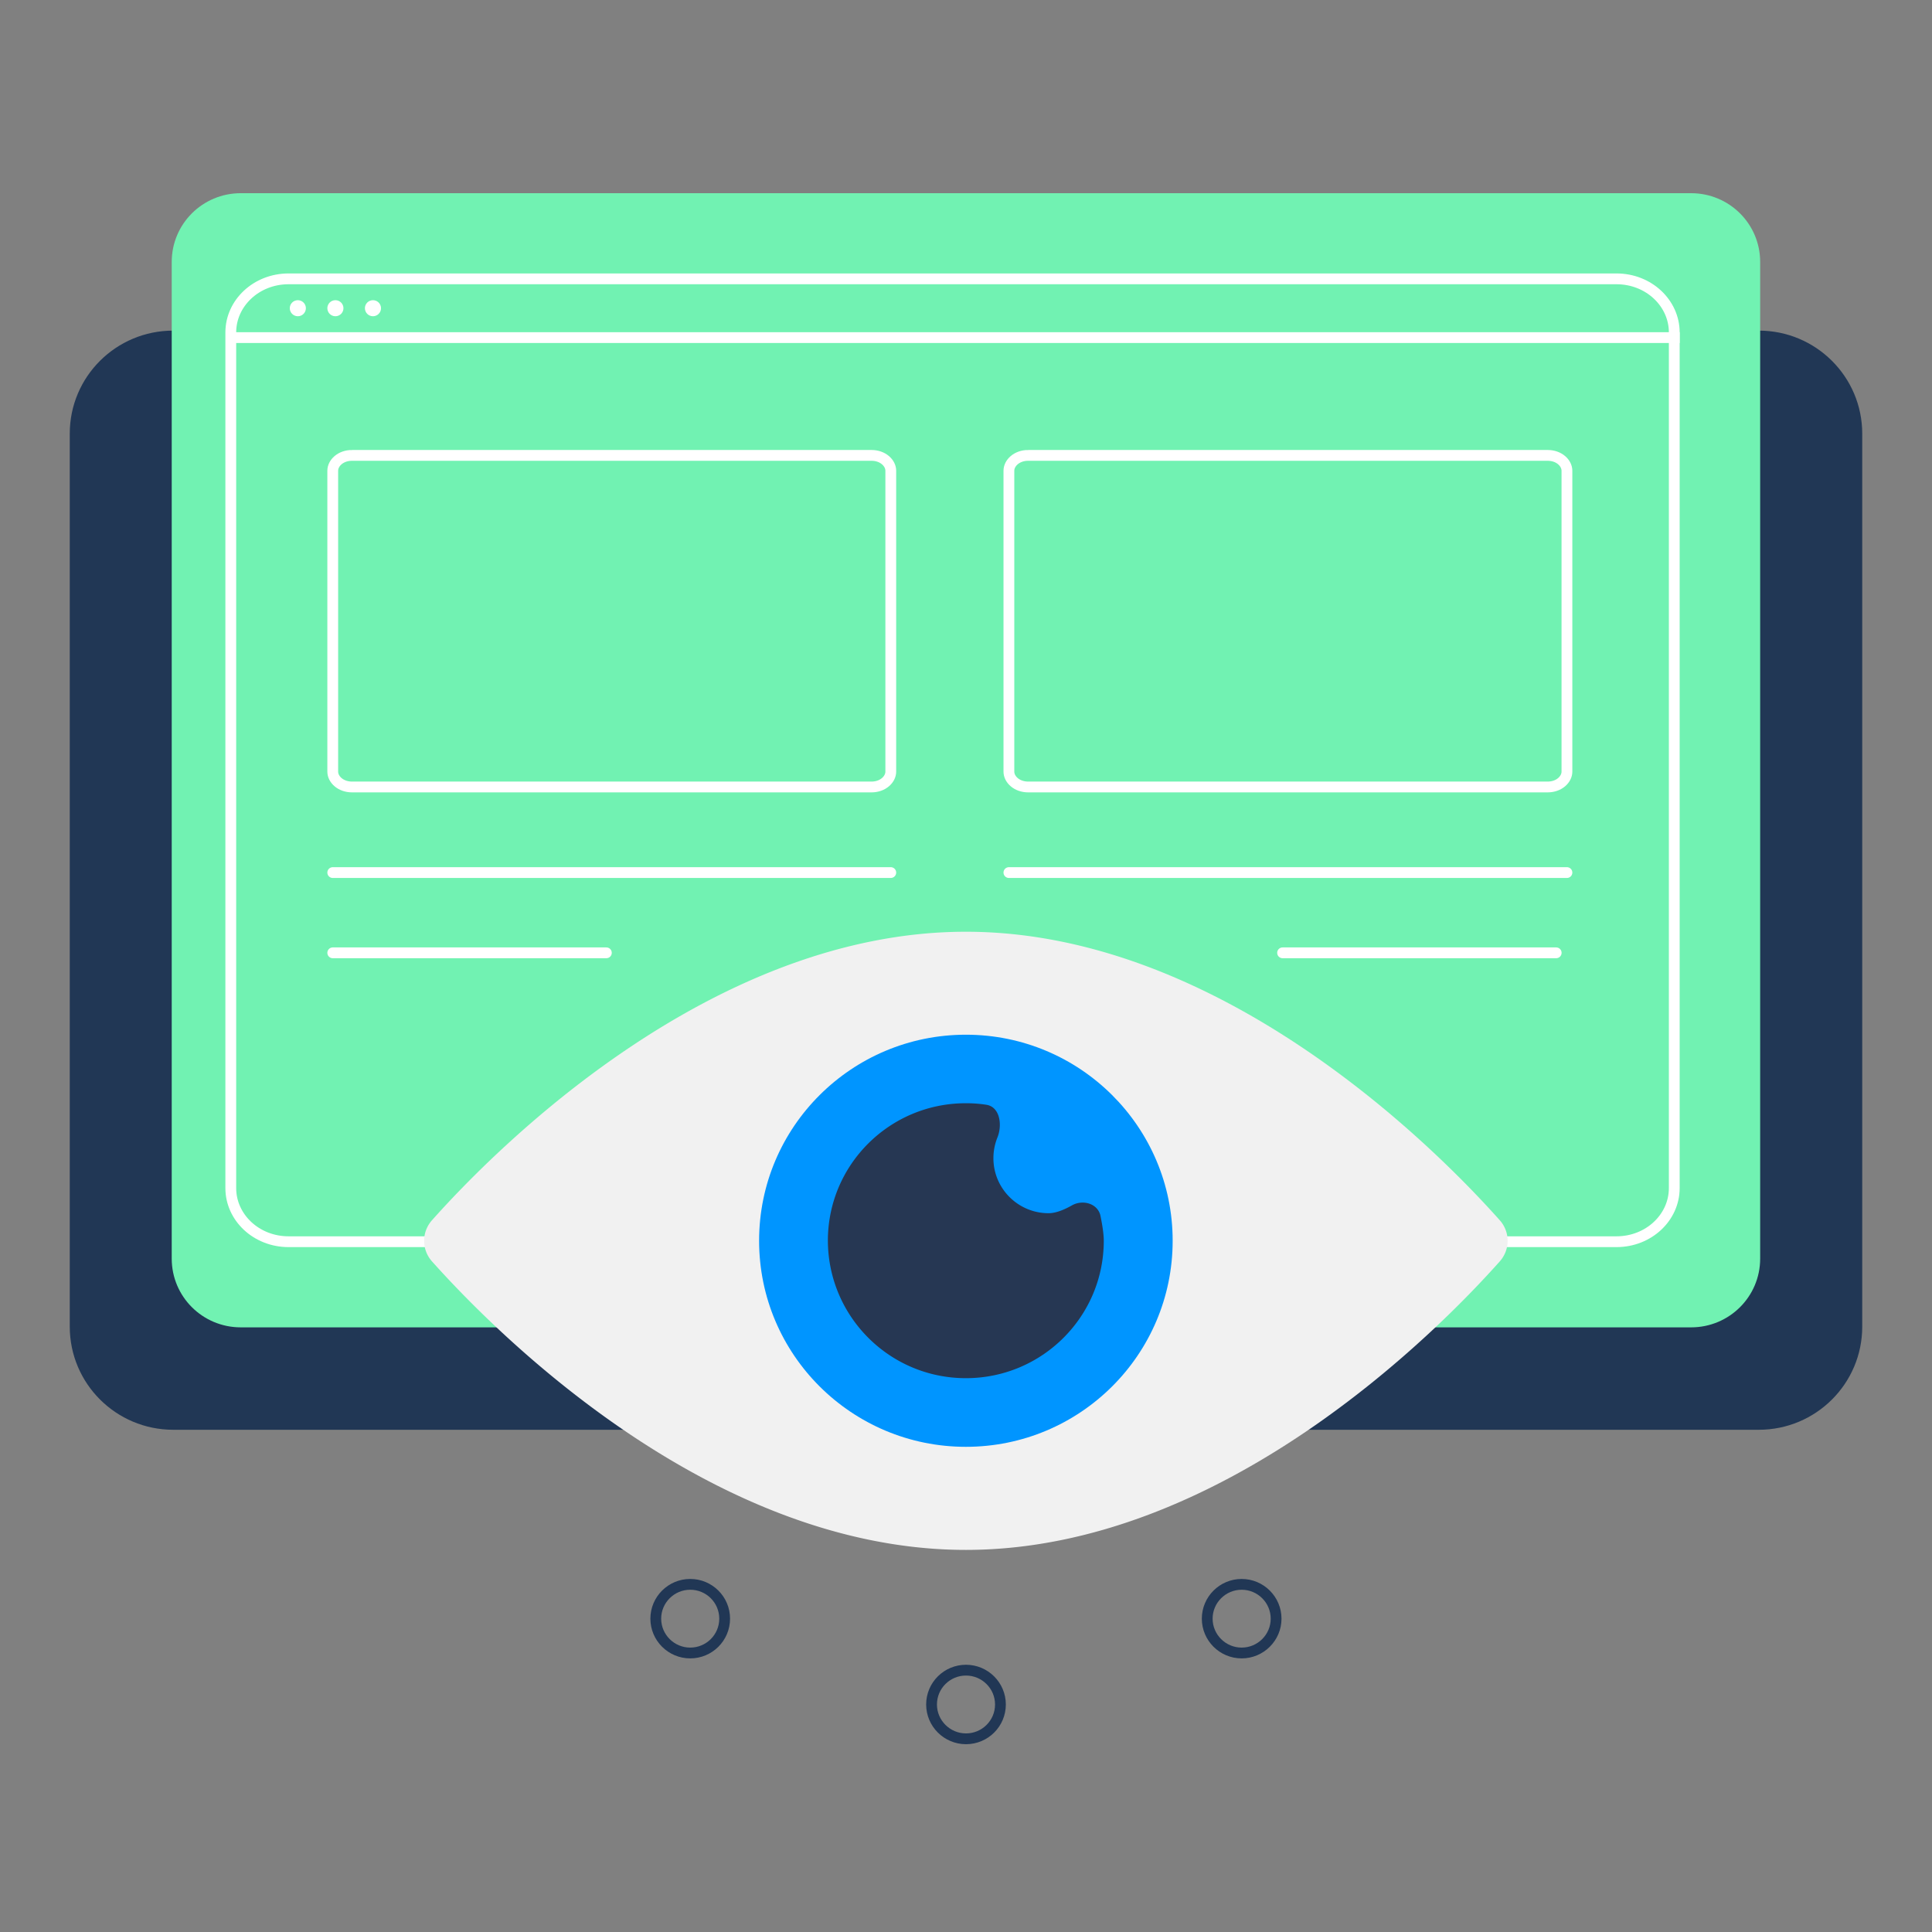
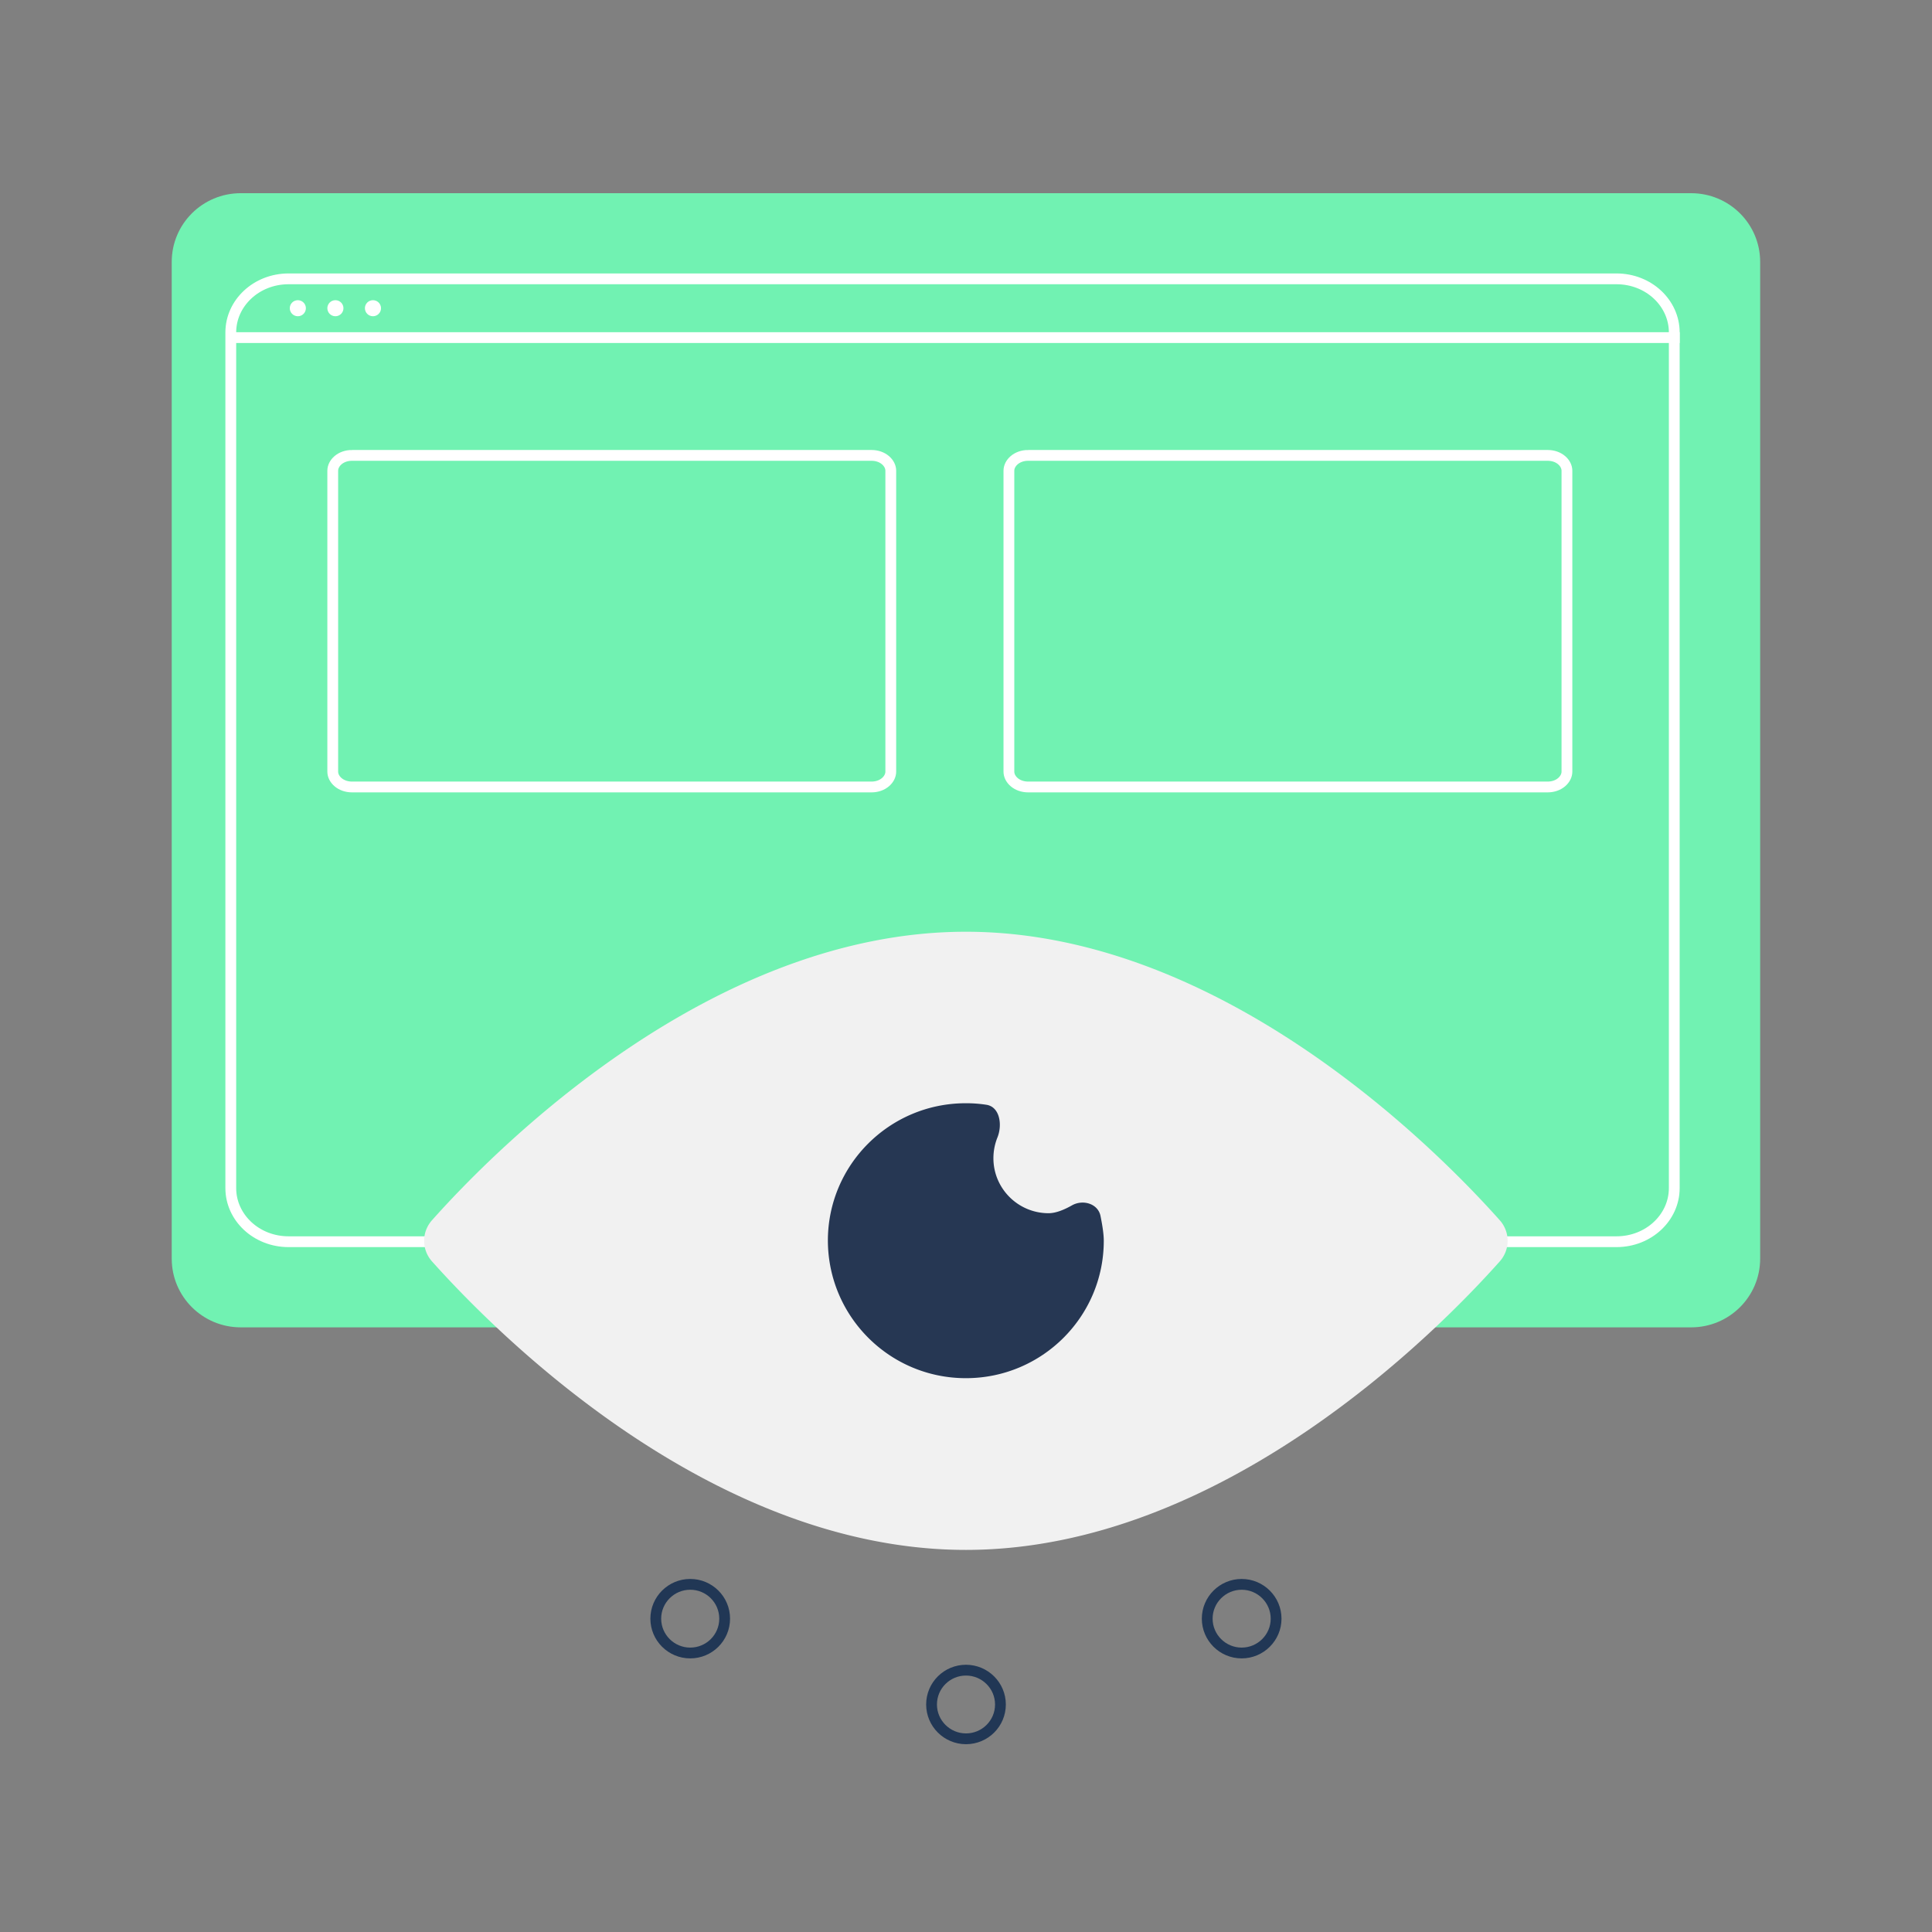
<svg xmlns="http://www.w3.org/2000/svg" width="358" height="358" fill="none" viewBox="0 0 358 358">
  <rect x="0" y="0" width="358" height="358" fill="#808080" stroke="none" />
-   <path fill="#213755" d="M32.097 61.262h293.806c10.572 0 19.169 8.545 19.169 19.102v165.471c0 10.536-8.575 19.102-19.169 19.102H32.097c-10.573 0-19.17-8.545-19.17-19.102V80.342c0-10.535 8.576-19.08 19.17-19.08z" />
  <path fill="#71F2B2" d="M44.61 35.8h268.759c7.068 0 12.789 5.693 12.789 12.729V233.23c0 7.036-5.721 12.729-12.789 12.729H44.61c-7.069 0-12.789-5.693-12.789-12.729V48.529c0-7.036 5.72-12.73 12.789-12.73z" />
  <path stroke="#fff" stroke-width="2" d="M53.473 51.67h246.06c5.985 0 10.708 4.503 10.708 9.927v158.564c0 5.424-4.723 9.928-10.708 9.928H53.473c-5.985 0-10.708-4.504-10.708-9.928V61.597c0-5.424 4.723-9.927 10.708-9.927z" />
  <path stroke="#fff" stroke-width="2" d="M190.529 84.383h96.245c2.15 0 3.579 1.428 3.579 2.843v55.759c0 1.414-1.429 2.842-3.579 2.842h-96.245c-2.151 0-3.58-1.428-3.58-2.842v-55.76c0-1.414 1.429-2.842 3.58-2.842zM65.238 84.383h96.245c2.15 0 3.579 1.428 3.579 2.843v55.759c0 1.414-1.429 2.842-3.579 2.842H65.238c-2.15 0-3.58-1.428-3.58-2.842v-55.76c0-1.414 1.43-2.842 3.58-2.842z" />
-   <path fill="#F1F1F1" d="M277.883 226.084a5.716 5.716 0 010 7.68c-11.44 12.85-51.384 53.434-98.905 53.434-47.52 0-87.443-40.606-98.905-53.434a5.717 5.717 0 010-7.68c11.44-12.85 51.385-53.433 98.905-53.433 47.521 0 87.465 40.583 98.905 53.433z" />
-   <path fill="#0095FF" d="M178.978 268.096c21.161 0 38.316-17.095 38.316-38.183 0-21.087-17.155-38.182-38.316-38.182-21.162 0-38.316 17.095-38.316 38.182 0 21.088 17.154 38.183 38.316 38.183z" />
+   <path fill="#F1F1F1" d="M277.883 226.084a5.716 5.716 0 010 7.68c-11.44 12.85-51.384 53.434-98.905 53.434-47.52 0-87.443-40.606-98.905-53.434a5.717 5.717 0 010-7.68c11.44-12.85 51.385-53.433 98.905-53.433 47.521 0 87.465 40.583 98.905 53.433" />
  <path fill="#263753" d="M178.979 255.376c14.11 0 25.551-11.401 25.551-25.463 0-1.298-.282-2.985-.608-4.607-.477-2.294-3.278-3.094-5.297-1.947-1.411.8-2.974 1.449-4.32 1.449-5.644 0-10.225-4.565-10.225-10.189 0-1.341.261-2.639.738-3.829.956-2.358.456-5.711-2.062-6.079a24.3 24.3 0 00-3.799-.281c-14.111 0-25.551 11.4-25.551 25.462.043 14.083 11.462 25.484 25.573 25.484z" />
  <path stroke="#213755" stroke-miterlimit="10" stroke-width="2" d="M134.279 299.94c0 3.526-2.865 6.36-6.382 6.36-3.517 0-6.382-2.856-6.382-6.36 0-3.505 2.865-6.361 6.382-6.361 3.517 0 6.382 2.834 6.382 6.361zm51.103 15.9c0 3.526-2.866 6.36-6.382 6.36-3.517 0-6.383-2.856-6.383-6.36 0-3.526 2.866-6.36 6.383-6.36 3.516 0 6.382 2.855 6.382 6.36zm44.698-9.54c3.517 0 6.383-2.856 6.383-6.36 0-3.505-2.866-6.361-6.383-6.361s-6.382 2.856-6.382 6.361c0 3.504 2.865 6.36 6.382 6.36z" clip-rule="evenodd" />
  <path stroke="#fff" stroke-width="2" d="M42.76 62.557h268.482" />
  <ellipse cx="55.189" cy="57.113" fill="#fff" rx="1.492" ry="1.487" />
  <ellipse cx="62.15" cy="57.113" fill="#fff" rx="1.492" ry="1.487" />
  <ellipse cx="69.11" cy="57.113" fill="#fff" rx="1.492" ry="1.487" />
  <g stroke="#fff" stroke-linecap="round" stroke-linejoin="round" stroke-width="2">
-     <path d="M61.658 161.688h103.404M186.949 161.688h103.404M61.658 176.558h50.702M237.663 176.558h50.702" />
-   </g>
+     </g>
</svg>